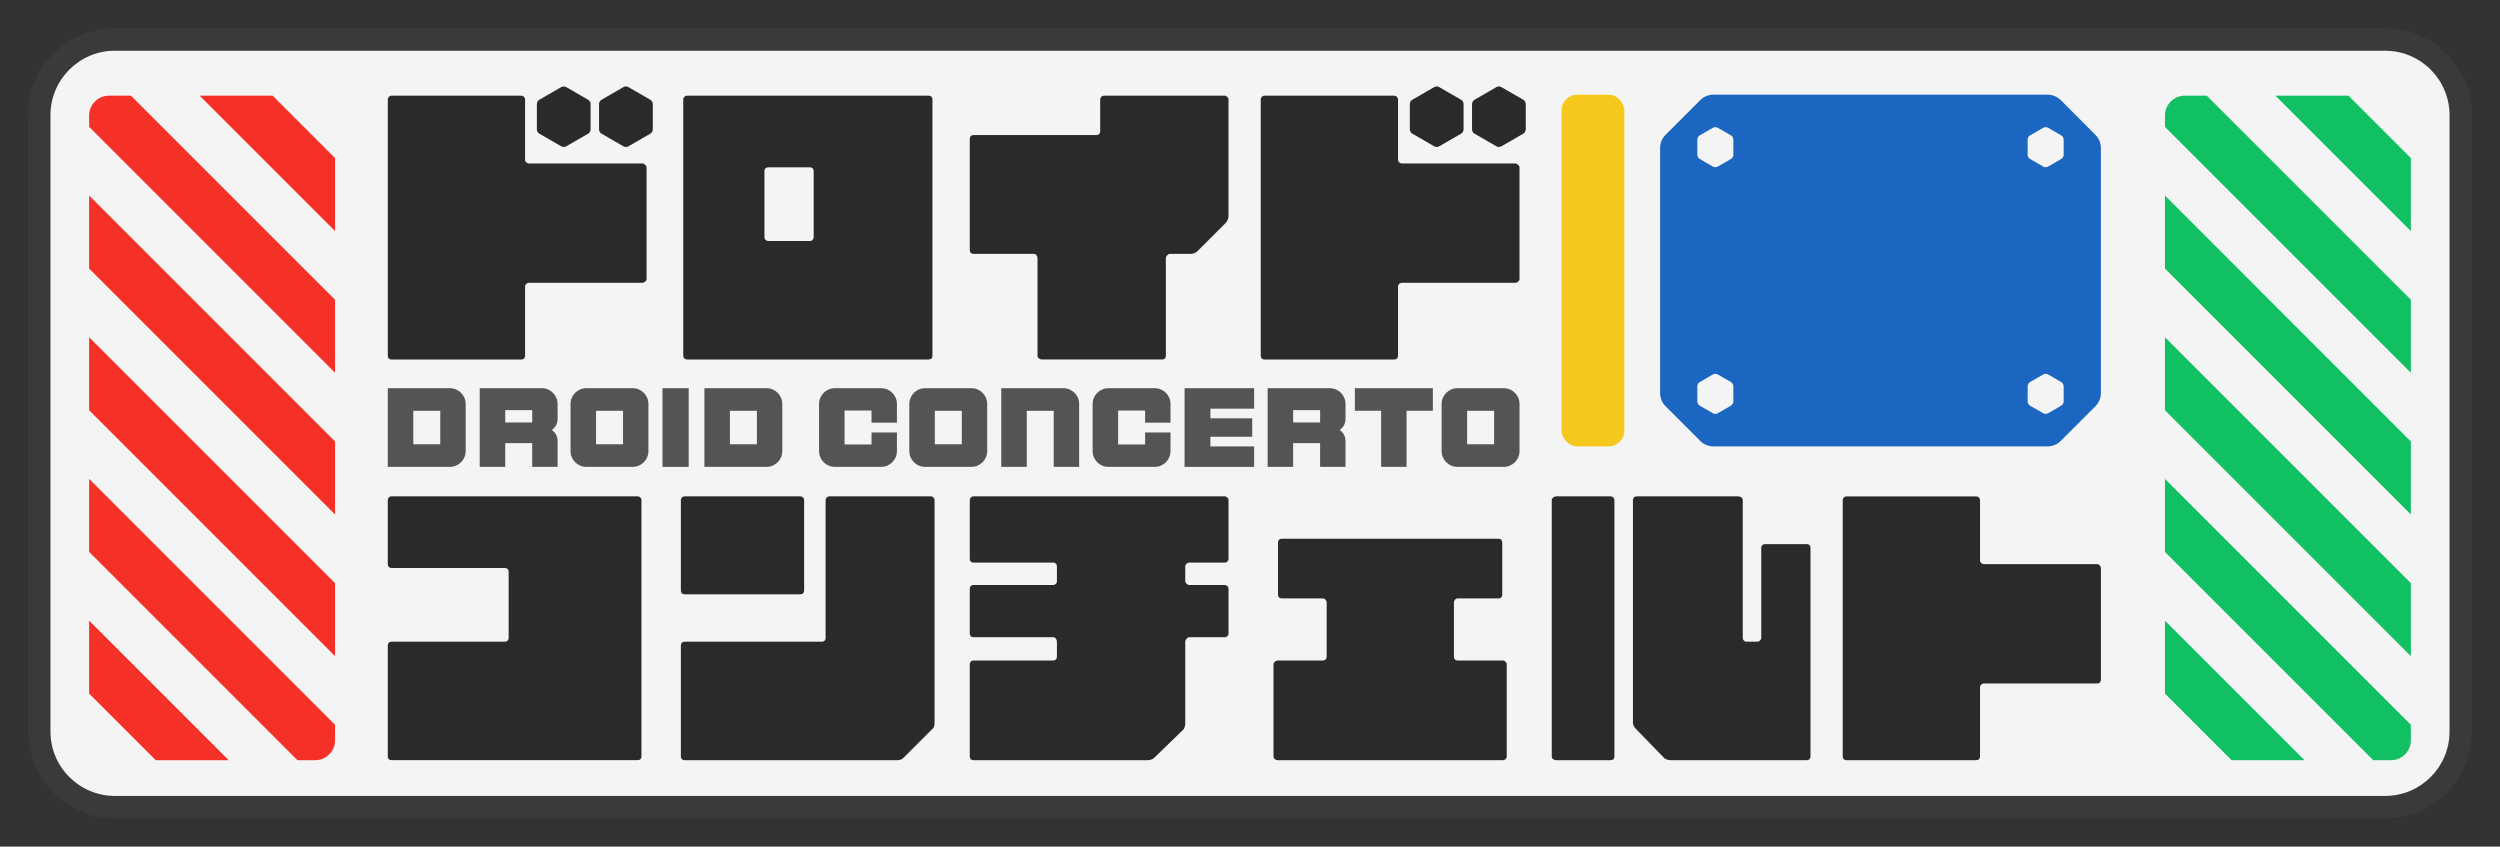
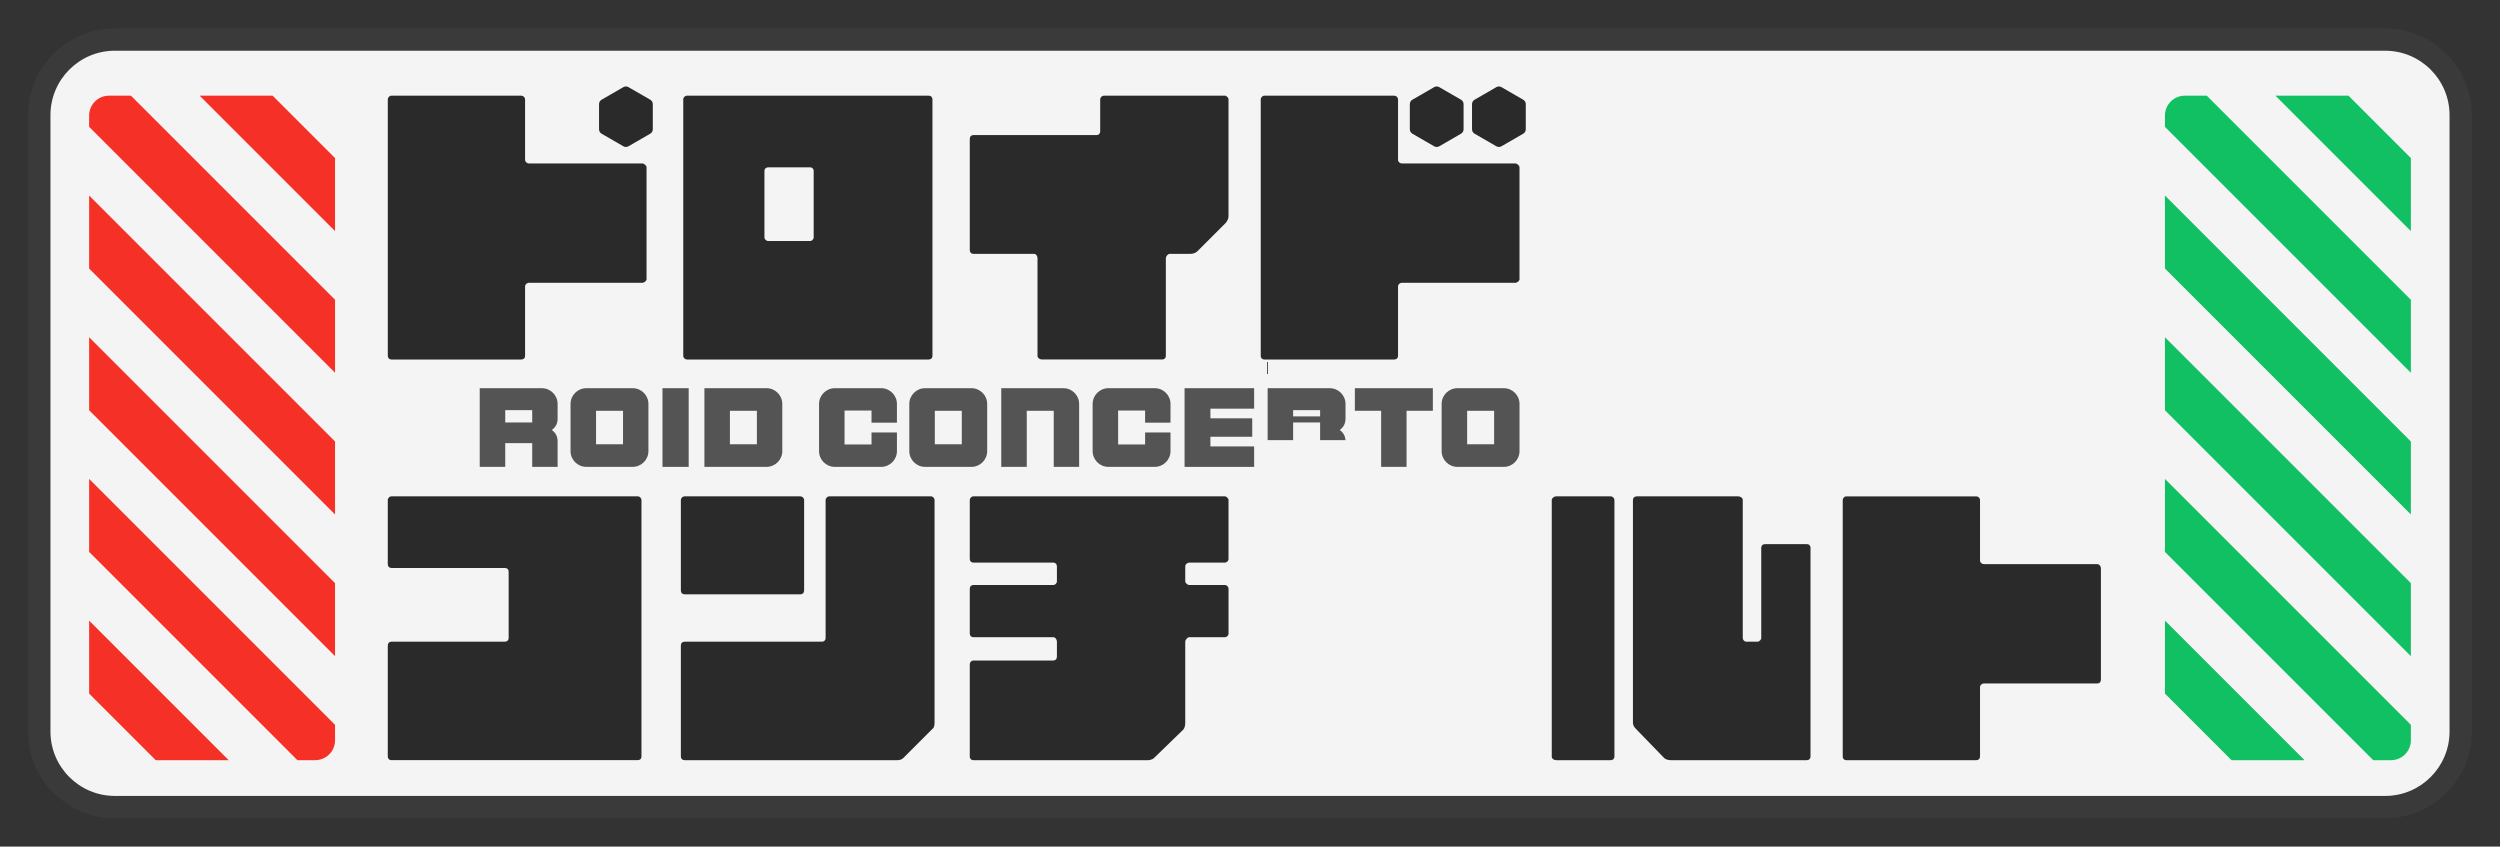
<svg xmlns="http://www.w3.org/2000/svg" viewBox="0 0 1871.86 633.91">
  <rect x="0" y="0" width="1871.86" height="633.91" fill="#333333" stroke="none" />
  <defs>
    <style>.c{fill:#f4f4f4;}.d{fill:#f6c71d;}.e{fill:#10c062;}.f{fill:#1a66c1;}.g{fill:#2a2a2a;}.h{fill:#3a3a3a;}.i{fill:#545454;}.j{fill:#f53127;}</style>
  </defs>
  <g id="a" />
  <g id="b">
    <g>
      <g>
        <path class="c" d="M85.98,29.61H1785.88c31.22,0,56.57,25.35,56.57,56.57v461.54c0,31.22-25.35,56.57-56.57,56.57H85.98c-31.22,0-56.57-25.35-56.57-56.57V86.18c0-31.22,25.35-56.57,56.57-56.57Z" />
        <path class="h" d="M1785.88,37.99c26.58,0,48.2,21.62,48.2,48.2v461.55c0,26.58-21.62,48.2-48.2,48.2H85.98c-26.58,0-48.2-21.62-48.2-48.2V86.18c0-26.58,21.62-48.2,48.2-48.2H1785.88m0-16.75H85.98c-35.87,0-64.94,29.08-64.94,64.94v461.55c0,35.87,29.08,64.94,64.94,64.94H1785.88c35.87,0,64.94-29.08,64.94-64.94V86.18c0-35.87-29.08-64.94-64.94-64.94h0Z" />
      </g>
      <g>
        <g>
          <path class="e" d="M1652.3,71.64h-16.42c-8.22,0-14.88,6.66-14.88,14.88v8.46l184.13,184.13v-54.65l-152.82-152.82Z" />
          <polygon class="e" points="1621 146.42 1621 201.07 1805.12 385.2 1805.12 330.55 1621 146.42" />
          <polygon class="e" points="1621 252.51 1621 307.16 1805.12 491.28 1805.12 436.63 1621 252.51" />
          <path class="e" d="M1621,358.59v54.65l155.94,155.94h13.3c8.22,0,14.88-6.66,14.88-14.88v-11.58l-184.13-184.13Z" />
          <polygon class="e" points="1621 464.68 1621 519.33 1670.86 569.18 1725.51 569.18 1621 464.68" />
          <polygon class="e" points="1758.38 71.64 1703.74 71.64 1805.12 173.03 1805.12 118.38 1758.38 71.64" />
        </g>
        <g>
          <path class="j" d="M98.04,71.64h-16.42c-8.22,0-14.88,6.66-14.88,14.88v8.46l184.13,184.13v-54.65L98.04,71.64Z" />
          <polygon class="j" points="66.74 146.42 66.74 201.07 250.86 385.2 250.86 330.55 66.74 146.42" />
          <polygon class="j" points="66.74 252.51 66.74 307.16 250.86 491.28 250.86 436.63 66.74 252.51" />
          <path class="j" d="M66.74,358.59v54.65l155.94,155.94h13.3c8.22,0,14.88-6.66,14.88-14.88v-11.58L66.74,358.59Z" />
          <polygon class="j" points="66.74 464.68 66.74 519.33 116.6 569.18 171.24 569.18 66.74 464.68" />
          <polygon class="j" points="204.12 71.64 149.47 71.64 250.86 173.03 250.86 118.38 204.12 71.64" />
        </g>
        <path class="g" d="M1205.88,371.64h-40.67c-1.79,0-3.35,1.56-3.35,2.68v192.18c0,1.56,1.56,2.68,3.35,2.68h40.67c1.79,0,2.91-1.12,2.91-2.68v-192.18c0-1.12-1.12-2.68-2.91-2.68Z" />
        <path class="g" d="M477.39,371.64h-184.36c-1.56,0-2.68,1.56-2.68,2.68v48.04c0,1.79,1.12,2.91,2.68,2.91h84.92c1.79,0,2.9,1.12,2.9,2.68v49.83c0,1.56-1.12,2.68-2.9,2.68h-84.92c-1.56,0-2.68,1.12-2.68,2.9v83.13c0,1.56,1.12,2.68,2.68,2.68h184.36c1.79,0,2.9-1.12,2.9-2.68v-192.18c0-1.12-1.12-2.68-2.9-2.68Z" />
        <g>
          <path class="g" d="M512.7,444.99h86.48c1.79,0,2.9-1.12,2.9-2.91v-67.76c0-1.12-1.12-2.68-2.9-2.68h-86.48c-1.79,0-2.91,1.56-2.91,2.68v67.76c0,1.79,1.12,2.91,2.91,2.91Z" />
          <path class="g" d="M697.06,371.64h-75.98c-1.79,0-2.91,1.56-2.91,2.68v103.46c0,1.56-1.12,2.68-2.68,2.68h-102.79c-1.79,0-2.91,1.12-2.91,2.9v83.13c0,1.56,1.12,2.68,2.91,2.68h159.11c1.79,0,3.35-.45,4.47-1.56l21.9-21.9c1.12-.45,1.56-2.68,1.56-4.47v-166.93c0-1.12-1.12-2.68-2.68-2.68Z" />
        </g>
        <path class="g" d="M890.35,421.25h26.82c1.12,0,2.68-1.12,2.68-2.68v-44.25c0-1.12-1.56-2.68-2.68-2.68h-188.38c-1.56,0-2.68,1.56-2.68,2.68v44.25c0,1.56,1.12,2.68,2.68,2.68h59.89c1.56,0,2.68,1.12,2.68,2.91v11.17c0,1.12-1.12,2.68-2.68,2.68h-59.89c-1.56,0-2.68,1.12-2.68,2.91v33.52c0,1.56,1.12,2.68,2.68,2.68h59.89c1.56,0,2.68,1.79,2.68,3.35v11.17c0,1.79-1.12,2.91-2.68,2.91h-59.89c-1.56,0-2.68,1.56-2.68,2.68v69.27c0,1.56,1.12,2.68,2.68,2.68h130.73c1.12,0,3.35-.45,4.47-1.56l21.9-21.23c1.12-1.12,1.56-3.35,1.56-5.14v-60.78c0-1.56,1.79-3.35,2.91-3.35h26.82c1.12,0,2.68-1.12,2.68-2.68v-33.52c0-1.79-1.56-2.91-2.68-2.91h-26.82c-1.12,0-2.91-1.56-2.91-2.68v-11.17c0-1.79,1.79-2.91,2.91-2.91Z" />
-         <path class="g" d="M1125.48,494.55h-34.19c-1.56,0-2.68-1.12-2.68-2.91v-40.67c0-1.12,1.12-2.9,2.68-2.9h30.84c1.56,0,2.68-1.12,2.68-2.68v-39.11c0-1.79-1.12-2.91-2.68-2.91h-162.32c-1.79,0-2.91,1.12-2.91,2.91v39.11c0,1.56,1.12,2.68,2.91,2.68h30.61c1.79,0,2.91,1.79,2.91,2.9v40.67c0,1.79-1.12,2.91-2.91,2.91h-33.97c-1.12,0-2.91,1.56-2.91,2.68v69.27c0,1.56,1.79,2.68,2.91,2.68h169.03c1.12,0,2.68-1.12,2.68-2.68v-69.27c0-1.12-1.56-2.68-2.68-2.68Z" />
        <path class="g" d="M1352.92,407.4h-31.29c-1.79,0-2.9,1.12-2.9,2.68v67.71c0,1.12-1.56,2.68-2.68,2.68h-8.49c-1.56,0-2.68-1.56-2.68-2.68v-103.46c0-1.56-1.79-2.68-3.35-2.68h-75.98c-1.79,0-2.9,1.12-2.9,2.68v166.93c0,1.79,1.12,3.35,2.23,4.47l21.23,21.9c1.12,1.12,3.35,1.56,5.14,1.56h101.68c1.56,0,2.68-1.12,2.68-2.68v-156.42c0-1.56-1.12-2.68-2.68-2.68Z" />
        <path class="g" d="M1570.13,422.37h-84.92c-1.12,0-2.68-1.12-2.68-2.68v-45.36c0-1.12-1.12-2.68-2.91-2.68h-97.21c-1.56,0-2.68,1.56-2.68,2.68v192.18c0,1.56,1.12,2.68,2.68,2.68h97.21c1.79,0,2.91-1.12,2.91-2.68v-52.07c0-1.56,1.56-2.68,2.68-2.68h84.92c1.79,0,2.91-1.12,2.91-2.68v-83.8c0-1.12-1.12-2.91-2.91-2.91Z" />
        <path class="g" d="M1134.37,122.37h-84.92c-1.12,0-2.68-1.12-2.68-2.68v-45.36c0-1.12-1.12-2.68-2.91-2.68h-97.21c-1.56,0-2.68,1.56-2.68,2.68v192.18c0,1.56,1.12,2.68,2.68,2.68h97.21c1.79,0,2.91-1.12,2.91-2.68v-52.07c0-1.56,1.56-2.68,2.68-2.68h84.92c1.79,0,3.35-1.56,3.35-2.68V125.27c0-1.12-1.56-2.9-3.35-2.9Z" />
        <path class="g" d="M917.17,71.64h-90.5c-1.79,0-2.91,1.56-2.91,2.68v24.13c0,1.56-1.12,2.68-2.68,2.68h-92.29c-1.56,0-2.68,1.12-2.68,2.91v83.13c0,1.79,1.12,2.9,2.68,2.9h45.36c1.56,0,2.68,1.56,2.68,3.35v73.07c0,1.56,1.79,2.68,3.35,2.68h90.06c1.56,0,2.68-1.12,2.68-2.68v-73.07c0-1.79,1.79-3.35,2.9-3.35h15.64c1.56,0,3.8-.67,4.92-1.79l21.23-21.23c1.12-1.12,2.23-3.35,2.23-4.92V74.32c0-1.12-1.56-2.68-2.68-2.68Z" />
        <path class="g" d="M695.27,71.64h-181.01c-1.12,0-2.68,1.12-2.68,2.68v192.18c0,1.56,1.56,2.68,2.68,2.68h181.01c1.79,0,2.9-1.12,2.9-2.68V74.32c0-1.56-1.12-2.68-2.9-2.68Zm-86.03,106.15c0,1.12-1.12,2.68-2.68,2.68h-31.29c-1.79,0-2.9-1.56-2.9-2.68v-49.83c0-1.56,1.12-2.68,2.9-2.68h31.29c1.56,0,2.68,1.12,2.68,2.68v49.83Z" />
        <path class="g" d="M480.75,122.37h-84.92c-1.12,0-2.68-1.12-2.68-2.68v-45.36c0-1.12-1.12-2.68-2.9-2.68h-97.21c-1.56,0-2.68,1.56-2.68,2.68v192.18c0,1.56,1.12,2.68,2.68,2.68h97.21c1.79,0,2.9-1.12,2.9-2.68v-52.07c0-1.56,1.56-2.68,2.68-2.68h84.92c1.79,0,3.35-1.56,3.35-2.68V125.27c0-1.12-1.56-2.9-3.35-2.9Z" />
-         <path class="f" d="M1568.93,100.93l-25.97-25.97c-2.62-2.62-6.18-4.1-9.89-4.1h-250.12c-3.71,0-7.26,1.47-9.89,4.1l-25.97,25.97c-2.62,2.62-4.1,6.18-4.1,9.89v183.47c0,3.71,1.47,7.26,4.1,9.89l25.97,25.97c2.62,2.62,6.18,4.1,9.89,4.1h250.12c3.71,0,7.26-1.47,9.89-4.1l25.97-25.97c2.62-2.62,4.1-6.18,4.1-9.89V110.81c0-3.71-1.47-7.26-4.1-9.89Zm-271.08,199.58c0,1.34-.72,2.59-1.88,3.26l-9.73,5.61c-1.16,.67-2.6,.67-3.76,0l-9.73-5.61c-1.16-.67-1.88-1.92-1.88-3.26v-11.23c0-1.34,.72-2.59,1.88-3.26l9.73-5.61c1.16-.67,2.6-.67,3.76,0l9.73,5.61c1.16,.67,1.88,1.92,1.88,3.26v11.23Zm0-184.7c0,1.34-.72,2.59-1.88,3.26l-9.73,5.61c-1.16,.67-2.6,.67-3.76,0l-9.73-5.61c-1.16-.67-1.88-1.92-1.88-3.26v-11.23c0-1.34,.72-2.59,1.88-3.26l9.73-5.61c1.16-.67,2.6-.67,3.76,0l9.73,5.61c1.16,.67,1.88,1.92,1.88,3.26v11.23Zm220.33-11.23c0-1.34,.72-2.59,1.88-3.26l9.73-5.61c1.16-.67,2.6-.67,3.76,0l9.73,5.61c1.16,.67,1.88,1.92,1.88,3.26v11.23c0,1.34-.72,2.59-1.88,3.26l-9.73,5.61c-1.16,.67-2.6,.67-3.76,0l-9.73-5.61c-1.16-.67-1.88-1.92-1.88-3.26v-11.23Zm26.98,195.93c0,1.34-.72,2.59-1.88,3.26l-9.73,5.61c-1.16,.67-2.6,.67-3.76,0l-9.73-5.61c-1.16-.67-1.88-1.92-1.88-3.26v-11.23c0-1.34,.72-2.59,1.88-3.26l9.73-5.61c1.16-.67,2.6-.67,3.76,0l9.73,5.61c1.16,.67,1.88,1.92,1.88,3.26v11.23Z" />
        <g>
-           <path class="g" d="M401.97,77.94v18.89c0,1.34,.72,2.59,1.88,3.26l16.36,9.45c1.16,.67,2.6,.67,3.76,0l16.36-9.45c1.16-.67,1.88-1.92,1.88-3.26v-18.89c0-1.34-.72-2.59-1.88-3.26l-16.36-9.45c-1.16-.67-2.6-.67-3.76,0l-16.36,9.45c-1.16,.67-1.88,1.92-1.88,3.26Z" />
          <path class="g" d="M448.53,77.94v18.89c0,1.34,.72,2.59,1.88,3.26l16.36,9.45c1.16,.67,2.6,.67,3.76,0l16.36-9.45c1.16-.67,1.88-1.92,1.88-3.26v-18.89c0-1.34-.72-2.59-1.88-3.26l-16.36-9.45c-1.16-.67-2.6-.67-3.76,0l-16.36,9.45c-1.16,.67-1.88,1.92-1.88,3.26Z" />
        </g>
        <g>
          <path class="g" d="M1055.6,77.94v18.89c0,1.34,.72,2.59,1.88,3.26l16.36,9.45c1.16,.67,2.6,.67,3.76,0l16.36-9.45c1.16-.67,1.88-1.92,1.88-3.26v-18.89c0-1.34-.72-2.59-1.88-3.26l-16.36-9.45c-1.16-.67-2.6-.67-3.76,0l-16.36,9.45c-1.16,.67-1.88,1.92-1.88,3.26Z" />
          <path class="g" d="M1102.17,77.94v18.89c0,1.34,.72,2.59,1.88,3.26l16.36,9.45c1.16,.67,2.6,.67,3.76,0l16.36-9.45c1.16-.67,1.88-1.92,1.88-3.26v-18.89c0-1.34-.72-2.59-1.88-3.26l-16.36-9.45c-1.16-.67-2.6-.67-3.76,0l-16.36,9.45c-1.16,.67-1.88,1.92-1.88,3.26Z" />
        </g>
-         <rect class="d" x="1169.21" y="70.86" width="47" height="263.37" rx="11.72" ry="11.72" />
        <g>
-           <path class="i" d="M290.35,290.66h46.54c6.48,0,11.78,5.3,11.78,11.78v35.34c0,6.48-5.3,11.78-11.78,11.78h-46.54v-58.91Zm39.3,41.99v-25.08h-20.2v25.08h20.2Z" />
          <path class="i" d="M359.19,290.66h46.54c6.48,0,11.78,5.3,11.78,11.78v11.11c0,3.28-1.35,6.31-4.38,8.41,2.86,1.94,4.12,4.63,4.38,7.57v20.03h-19.02v-17.76h-20.2v17.76h-19.1v-58.91Zm39.3,25.67v-9.26h-20.2v9.26h20.2Z" />
          <path class="i" d="M427.19,337.78v-35.34c0-6.48,5.3-11.78,11.78-11.78h34.75c6.48,0,11.78,5.3,11.78,11.78v35.34c0,6.48-5.3,11.78-11.78,11.78h-34.75c-6.48,0-11.78-5.3-11.78-11.78Zm39.3-5.13v-25.08h-20.2v25.08h20.2Z" />
          <path class="i" d="M496.03,290.66h19.61v58.91h-19.61v-58.91Z" />
          <path class="i" d="M527.42,290.66h46.54c6.48,0,11.78,5.3,11.78,11.78v35.34c0,6.48-5.3,11.78-11.78,11.78h-46.54v-58.91Zm39.3,41.99v-25.08h-20.2v25.08h20.2Z" />
          <path class="i" d="M613.26,337.78v-35.34c0-6.48,5.3-11.78,11.78-11.78h34.75c6.48,0,11.78,5.3,11.78,11.78v14.05h-19.02v-9.09h-20.2v25.41h20.2v-9h19.02v13.97c0,6.48-5.3,11.78-11.78,11.78h-34.75c-6.48,0-11.78-5.3-11.78-11.78Z" />
          <path class="i" d="M680.84,337.78v-35.34c0-6.48,5.3-11.78,11.78-11.78h34.75c6.48,0,11.78,5.3,11.78,11.78v35.34c0,6.48-5.3,11.78-11.78,11.78h-34.75c-6.48,0-11.78-5.3-11.78-11.78Zm39.3-5.13v-25.08h-20.2v25.08h20.2Z" />
          <path class="i" d="M749.68,290.66h46.54c6.48,0,11.78,5.3,11.78,11.78v47.13h-19.02v-41.99h-20.2v41.99h-19.1v-58.91Z" />
          <path class="i" d="M818.1,337.78v-35.34c0-6.48,5.3-11.78,11.78-11.78h34.75c6.48,0,11.78,5.3,11.78,11.78v14.05h-19.02v-9.09h-20.2v25.41h20.2v-9h19.02v13.97c0,6.48-5.3,11.78-11.78,11.78h-34.75c-6.48,0-11.78-5.3-11.78-11.78Z" />
          <path class="i" d="M886.94,290.66h52.09v15.32h-32.74v7.24h31.31v13.8h-31.31v7.24h32.74v15.32h-52.09v-58.91Z" />
-           <path class="i" d="M949.13,290.66h46.54c6.48,0,11.78,5.3,11.78,11.78v11.11c0,3.28-1.35,6.31-4.38,8.41,2.86,1.94,4.12,4.63,4.38,7.57v20.03h-19.02v-17.76h-20.2v17.76h-19.1v-58.91Zm39.3,25.67v-9.26h-20.2v9.26h20.2Z" />
+           <path class="i" d="M949.13,290.66h46.54c6.48,0,11.78,5.3,11.78,11.78v11.11c0,3.28-1.35,6.31-4.38,8.41,2.86,1.94,4.12,4.63,4.38,7.57h-19.02v-17.76h-20.2v17.76h-19.1v-58.91Zm39.3,25.67v-9.26h-20.2v9.26h20.2Z" />
          <path class="i" d="M1034.13,307.57h-19.69v-16.91h58.4v16.91h-19.69v41.99h-19.02v-41.99Z" />
          <path class="i" d="M1079.41,337.78v-35.34c0-6.48,5.3-11.78,11.78-11.78h34.76c6.48,0,11.78,5.3,11.78,11.78v35.34c0,6.48-5.3,11.78-11.78,11.78h-34.76c-6.48,0-11.78-5.3-11.78-11.78Zm39.3-5.13v-25.08h-20.2v25.08h20.2Z" />
        </g>
      </g>
    </g>
  </g>
</svg>